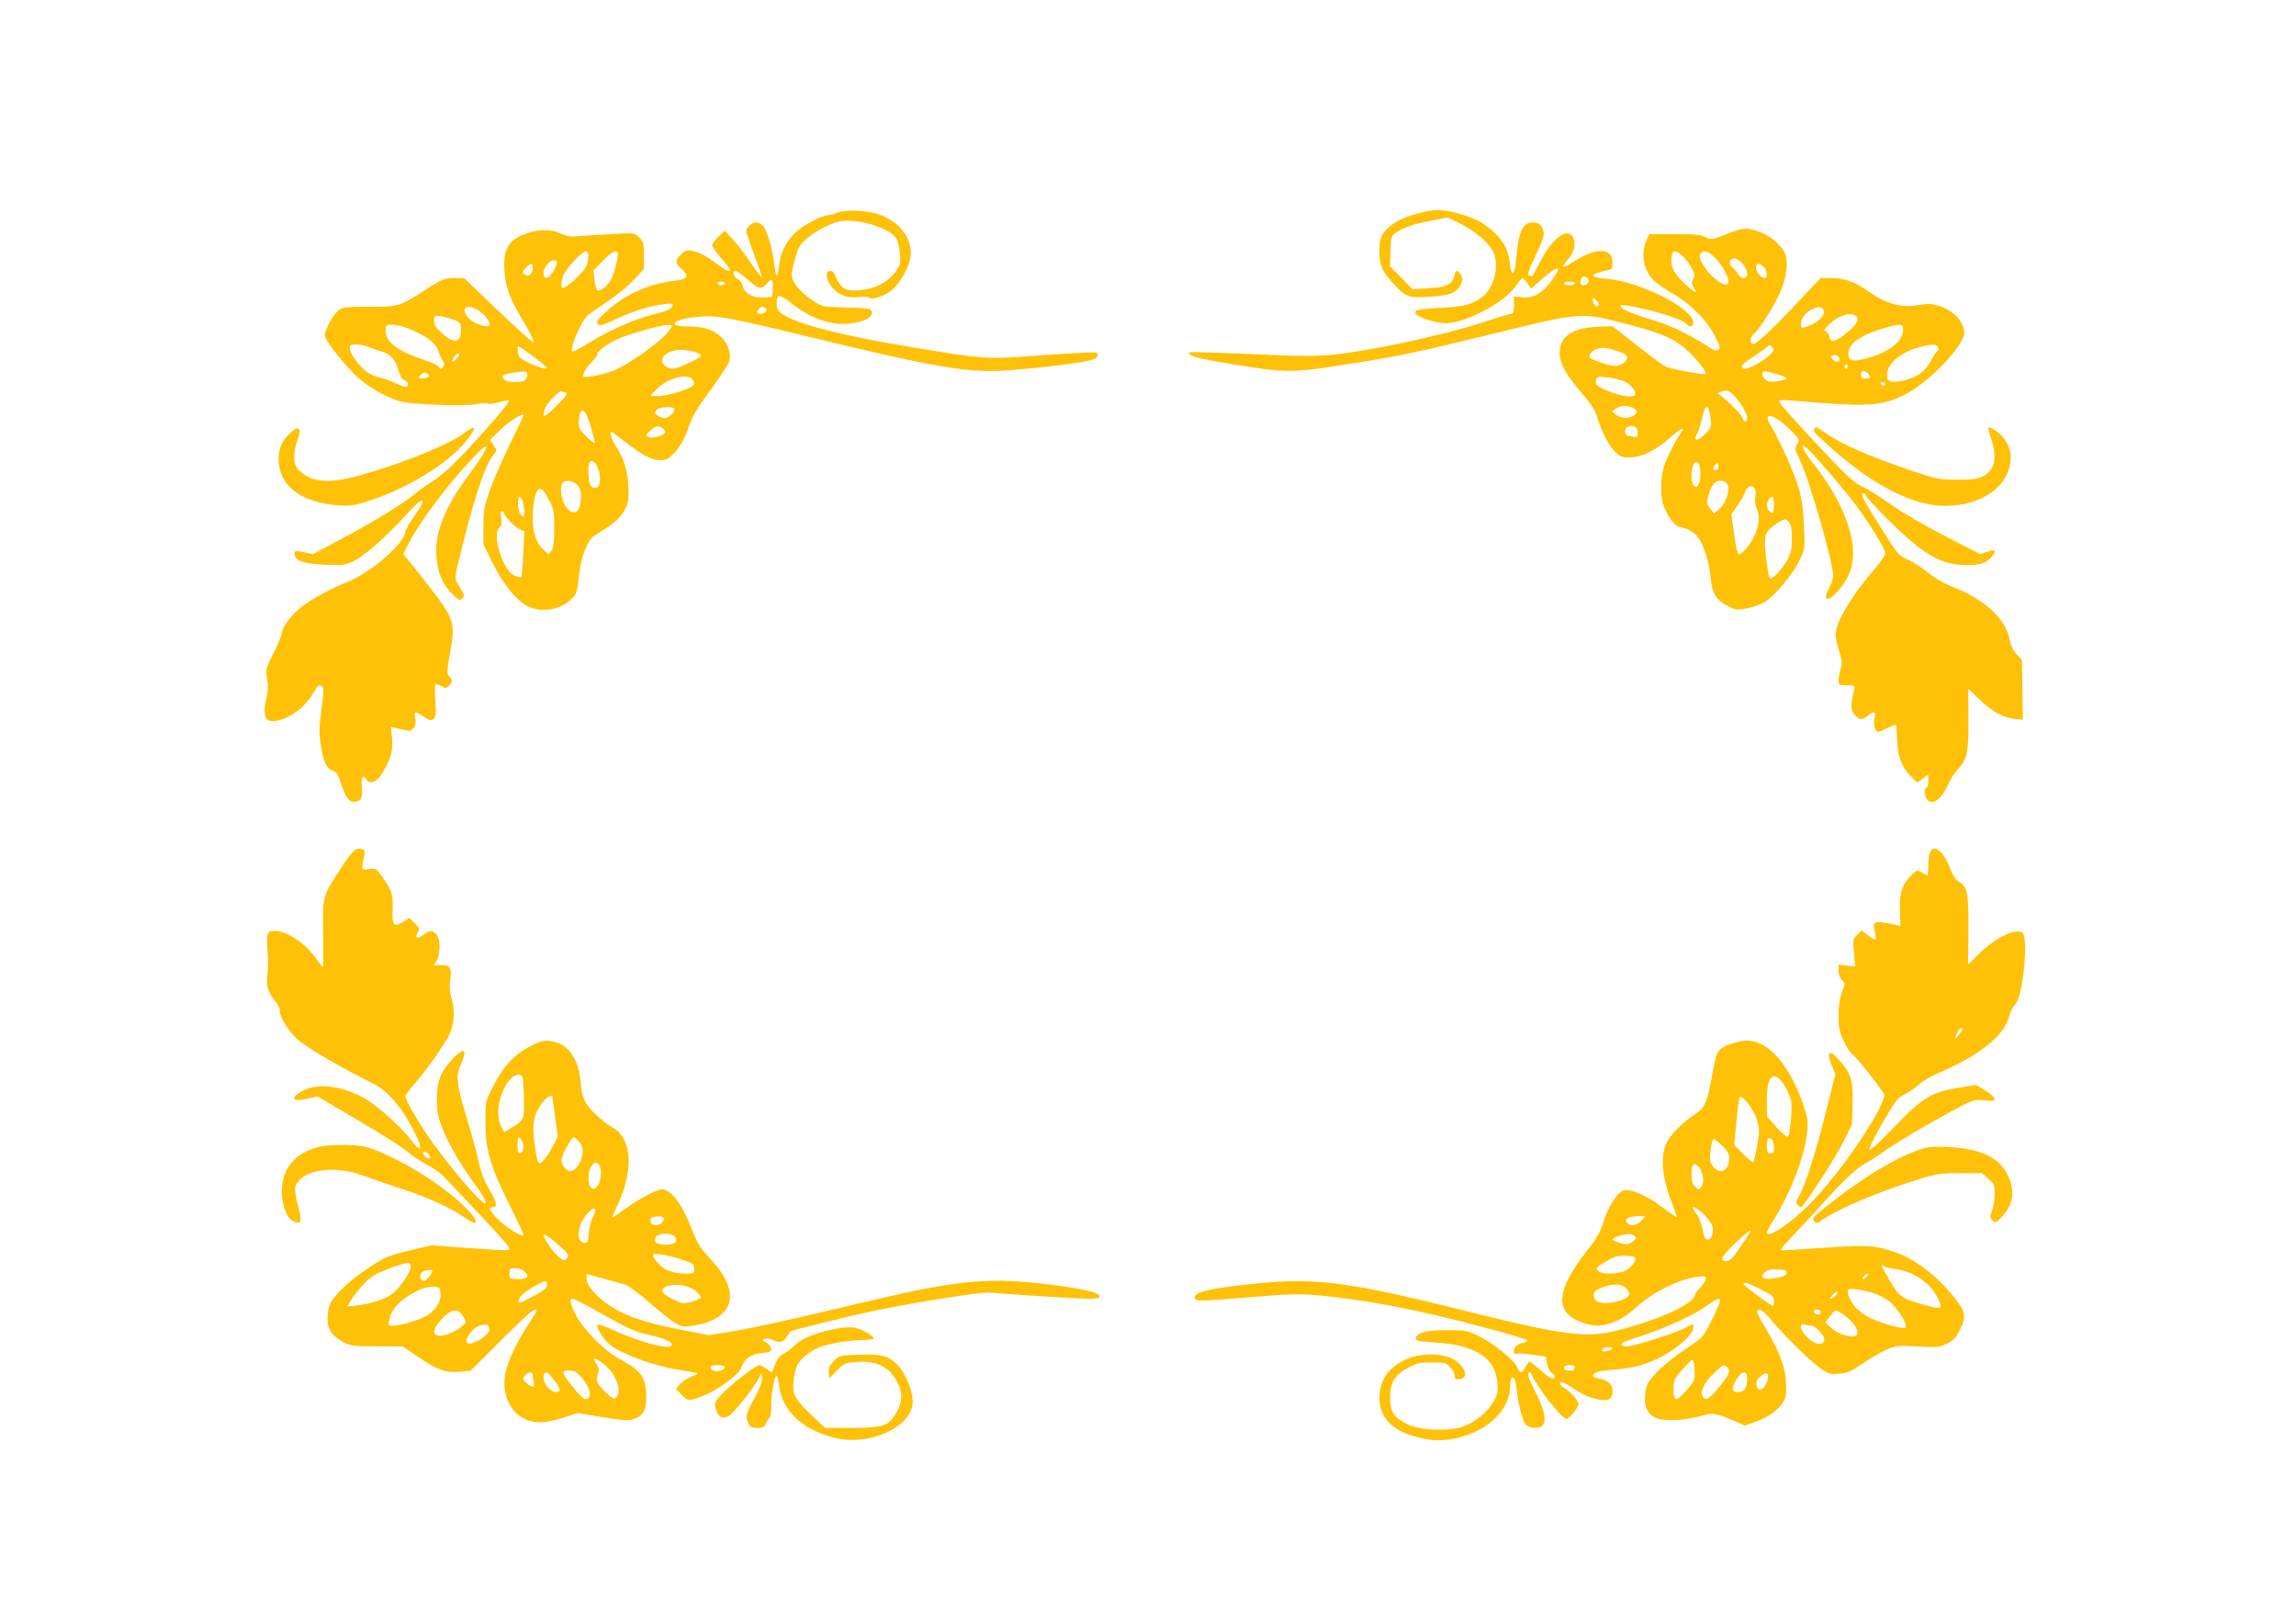
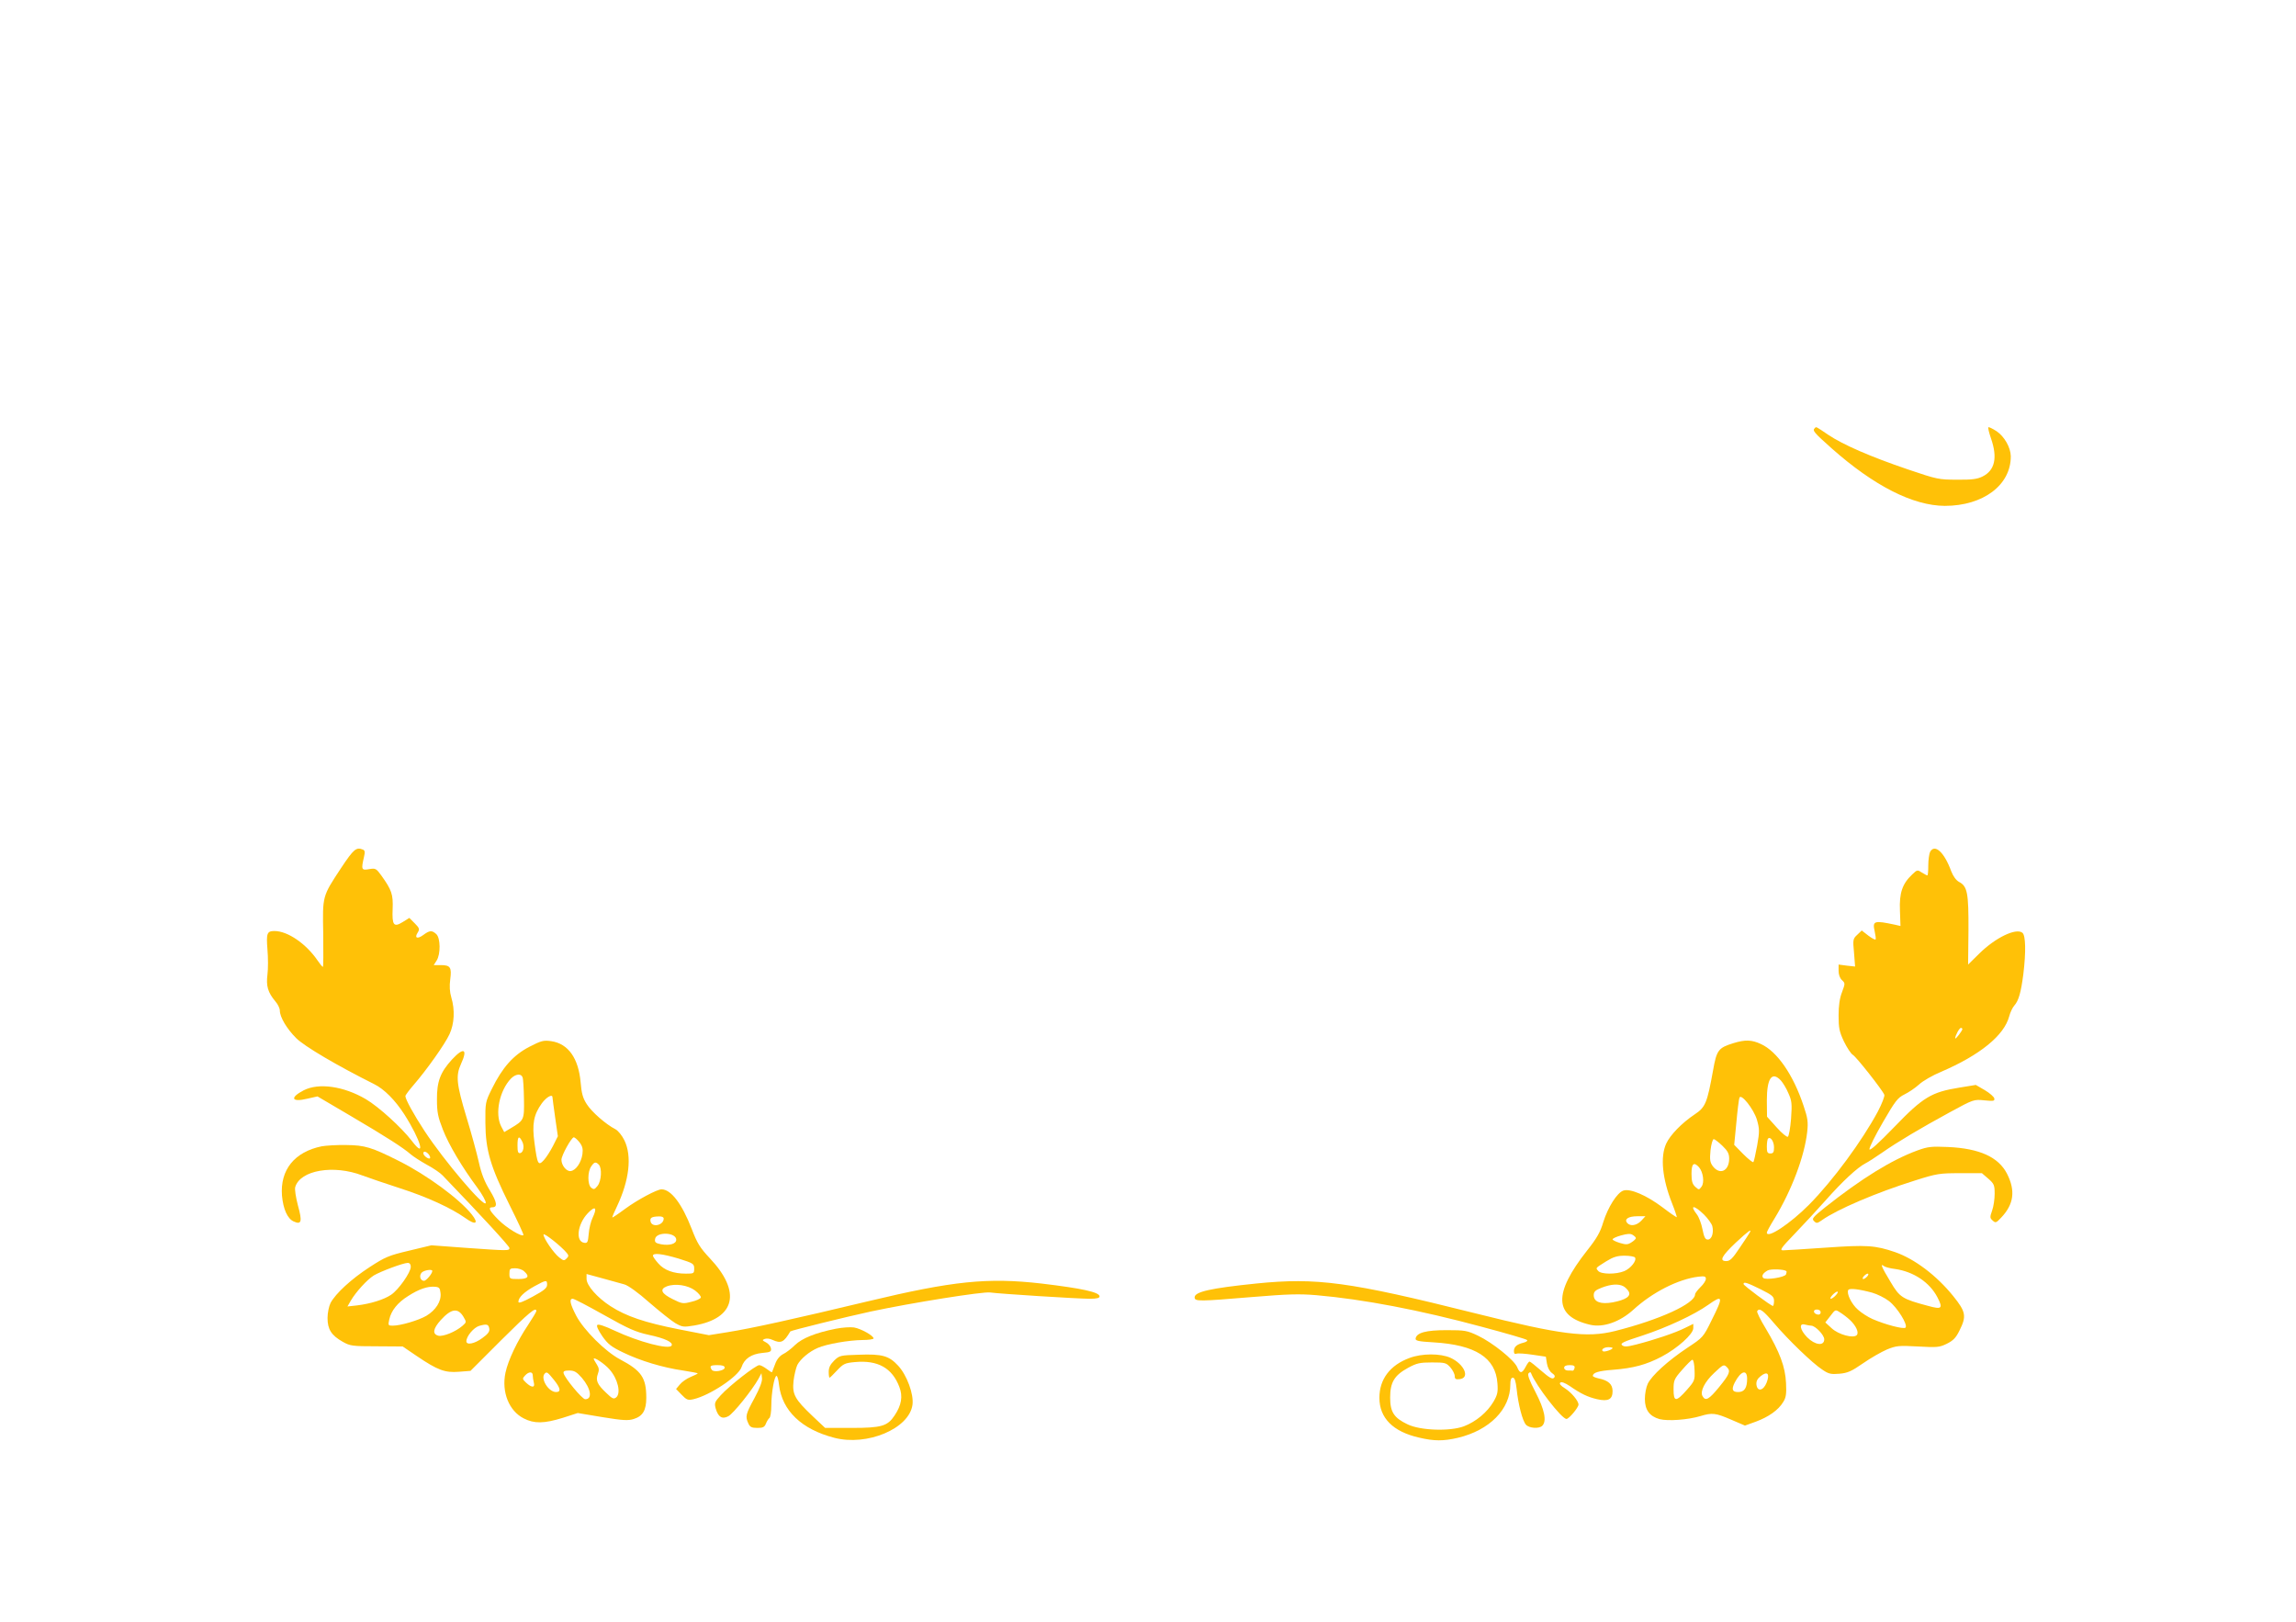
<svg xmlns="http://www.w3.org/2000/svg" version="1.0" width="1280pt" height="904pt" viewBox="0 0 1280 904" preserveAspectRatio="xMidYMid meet">
  <g transform="translate(0,904) scale(0.1,-0.1)" fill="#ffc107" stroke="none">
-     <path d="M4670 7855 c-19 -8 -43 -14 -53 -14 -37 -2 -146 -60 -187 -101 -50 -50 -80 -112 -87 -185 -3 -30 -9 -52 -13 -50 -4 3 -10 31 -14 64 -9 82 -40 188 -61 211 -10 11 -28 20 -40 20 -23 0 -55 -28 -55 -48 0 -6 20 -66 45 -133 25 -67 44 -123 42 -125 -2 -2 -30 35 -63 83 -32 48 -78 108 -102 132 l-42 45 -35 -34 c-19 -19 -35 -40 -35 -48 0 -7 23 -39 50 -71 28 -32 50 -61 50 -64 0 -15 -24 -5 -73 32 -64 47 -91 62 -137 72 -30 7 -39 4 -62 -18 -36 -34 -35 -52 2 -83 45 -37 33 -57 -38 -65 -145 -16 -279 -77 -382 -172 -52 -48 -59 -58 -47 -70 11 -11 28 -7 108 31 94 44 171 68 262 81 26 4 47 3 47 -1 -1 -24 -23 -36 -97 -54 -104 -25 -241 -84 -358 -154 -50 -31 -96 -56 -102 -56 -25 0 44 167 83 201 11 10 60 44 110 78 50 33 117 88 148 121 l56 61 0 75 c0 67 -3 78 -26 100 -25 26 -26 26 -142 20 -64 -3 -147 -9 -183 -12 -55 -5 -76 -2 -118 16 -62 27 -137 22 -219 -15 -72 -33 -96 -84 -90 -194 6 -94 28 -153 112 -293 35 -60 58 -108 51 -108 -6 0 -96 81 -200 180 l-188 180 -56 0 c-50 0 -64 -5 -136 -51 -171 -110 -169 -109 -335 -109 -136 0 -149 -2 -175 -22 -27 -21 -75 -109 -75 -138 0 -27 131 -191 196 -244 66 -55 142 -97 222 -123 58 -18 354 -29 429 -16 28 6 57 7 63 3 7 -4 33 -1 58 7 26 7 53 12 60 11 15 -3 -222 -272 -326 -370 -40 -37 -86 -74 -103 -83 -17 -9 -57 -37 -89 -63 -80 -65 -236 -160 -420 -258 l-155 -83 -48 10 c-54 12 -62 9 -53 -19 10 -32 56 -45 169 -50 100 -4 111 -2 160 21 59 29 167 123 277 242 41 44 80 84 88 88 32 20 22 -8 -26 -77 -29 -41 -52 -80 -52 -88 0 -63 -189 -228 -325 -283 -93 -37 -188 -89 -253 -137 -55 -41 -112 -117 -112 -150 0 -10 -20 -59 -45 -109 -44 -87 -45 -92 -36 -142 7 -39 6 -68 -5 -116 -19 -79 -7 -121 34 -121 77 0 177 68 228 156 27 46 31 49 51 36 9 -6 8 -35 -5 -125 -13 -98 -14 -132 -4 -197 13 -94 33 -137 67 -146 19 -5 28 -19 45 -68 26 -79 45 -106 74 -106 37 0 50 24 43 80 -6 51 8 77 25 46 16 -29 53 -19 81 22 53 81 70 136 63 206 l-7 64 55 -13 c50 -12 56 -11 71 5 12 13 14 28 10 54 -9 43 -2 44 48 10 32 -21 41 -23 54 -12 13 10 15 28 10 99 -3 48 -3 90 0 93 3 3 18 -1 33 -9 25 -13 29 -12 44 4 20 22 20 30 0 52 -14 15 -13 28 6 135 29 161 23 181 -109 354 -36 47 -85 109 -109 138 l-44 53 31 61 c67 128 215 325 360 478 101 108 94 64 -14 -81 -144 -192 -203 -337 -192 -474 7 -88 34 -152 87 -205 37 -37 44 -40 57 -27 13 13 13 18 -1 43 -9 16 -23 38 -30 49 -13 18 -9 42 39 230 73 285 125 434 172 487 14 15 13 20 -5 46 l-21 29 57 56 c47 46 132 100 132 83 0 -2 -35 -76 -78 -163 -42 -87 -93 -203 -112 -258 -31 -88 -35 -112 -35 -200 l0 -100 52 -105 c60 -120 136 -213 198 -241 73 -34 170 -20 230 32 40 36 41 38 55 154 12 103 47 187 88 212 96 58 135 90 160 132 23 40 27 57 26 121 -1 92 -23 169 -66 235 -18 28 -33 60 -33 72 -1 21 0 21 21 5 152 -119 200 -147 258 -147 33 0 44 7 81 47 26 29 51 71 64 110 35 97 44 114 141 246 49 68 93 135 96 148 11 45 -6 97 -45 134 -45 43 -97 60 -184 60 -122 0 -91 38 43 53 110 12 165 2 640 -113 663 -161 854 -195 1050 -187 140 6 431 39 507 58 40 11 55 30 33 44 -5 3 -138 -4 -296 -15 -324 -24 -306 -25 -739 46 -375 62 -625 125 -707 180 -33 21 -38 29 -38 64 0 52 16 52 82 -1 138 -109 285 -142 411 -92 38 15 50 44 25 59 -7 5 -67 9 -134 10 -111 2 -126 4 -167 28 -57 34 -110 86 -126 124 -11 25 -9 42 9 111 20 73 27 86 68 121 58 49 144 92 198 98 100 11 264 -41 299 -95 10 -14 20 -54 22 -87 5 -56 2 -64 -26 -103 -42 -57 -116 -95 -201 -101 -55 -3 -69 -1 -92 17 -15 12 -32 37 -38 56 -8 24 -18 35 -31 35 -31 0 -25 -53 11 -94 39 -43 87 -60 150 -52 27 4 51 2 54 -3 8 -13 68 2 109 28 39 24 77 74 108 145 51 116 -19 241 -161 291 -63 22 -186 28 -230 10z m-1390 -245 c0 -17 -6 -43 -14 -59 -16 -29 -81 -92 -115 -111 -19 -9 -21 -8 -21 14 0 42 18 75 71 132 59 62 79 68 79 24z m164 22 c7 -12 -18 -111 -37 -149 -17 -33 -52 -63 -73 -63 -7 0 -15 24 -19 56 l-7 57 53 53 c51 52 72 63 83 46z m-341 -48 c3 -3 1 -18 -6 -32 -26 -62 -67 -83 -67 -35 0 41 51 88 73 67z m-133 -38 c0 -33 -25 -53 -45 -36 -14 12 -13 16 6 37 28 29 39 29 39 -1z m1201 -67 c61 -53 75 -55 109 -15 22 28 31 17 28 -31 l-3 -48 -42 -3 c-62 -5 -110 19 -121 60 -4 19 -17 37 -30 43 -23 10 -31 45 -11 45 6 0 38 -23 70 -51z m-131 -19 c0 -5 -9 -10 -20 -10 -11 0 -20 5 -20 10 0 6 9 10 20 10 11 0 20 -4 20 -10z m-1369 -153 c35 -23 68 -71 57 -82 -13 -13 -80 9 -108 35 -62 58 -21 95 51 47z m1593 17 c21 -8 2 -34 -25 -34 -22 0 -24 11 -7 28 14 14 12 14 32 6z m-1728 -69 c30 -12 34 -18 34 -52 0 -74 -36 -82 -104 -22 -36 32 -46 47 -46 71 0 30 1 30 41 24 23 -4 56 -13 75 -21z m-265 -44 c93 -36 158 -81 170 -121 6 -19 18 -45 26 -58 11 -19 12 -26 2 -38 -11 -14 -13 -14 -21 0 -4 8 -38 24 -76 37 -154 50 -222 101 -222 165 0 32 2 34 35 34 19 0 58 -9 86 -19z m1469 0 c-30 -57 -218 -195 -322 -238 -60 -24 -168 -43 -168 -29 0 16 30 63 54 83 14 13 26 30 26 38 0 21 72 70 139 96 78 29 220 67 254 68 24 1 26 -1 17 -18z m-1687 -105 c18 -7 51 -19 74 -25 50 -14 80 -48 96 -110 7 -26 19 -46 29 -49 20 -5 31 -29 17 -38 -6 -3 -33 5 -62 19 -29 14 -68 28 -87 31 -19 4 -51 17 -72 31 -42 28 -98 104 -98 134 0 17 6 21 36 21 20 0 50 -6 67 -14z m918 -51 c41 -31 75 -60 77 -65 7 -21 -139 38 -154 62 -9 15 -12 58 -4 58 4 0 40 -25 81 -55z m900 23 c22 -6 39 -15 39 -20 0 -5 -34 -25 -76 -44 -59 -28 -81 -33 -101 -27 -36 12 -51 38 -37 61 26 40 99 53 175 30z m-1311 -16 c0 -5 -9 -17 -20 -27 -23 -21 -26 -14 -8 15 13 20 28 27 28 12z m-173 -124 c-7 -4 -23 -8 -36 -8 -23 0 -23 1 -7 19 15 16 22 18 37 8 13 -8 15 -13 6 -19z m553 14 c0 -10 -5 -23 -12 -30 -18 -18 -103 -15 -118 3 -17 20 -8 27 43 36 74 12 87 10 87 -9z m918 -24 c7 -7 12 -20 12 -29 0 -21 -155 -71 -208 -67 l-37 3 42 41 c54 54 160 83 191 52z m-705 -76 c14 -6 5 -19 -53 -77 -69 -68 -83 -71 -60 -9 11 27 75 95 88 93 4 0 15 -4 25 -7z m607 -94 c0 -20 -32 -48 -55 -48 -11 0 -30 6 -40 14 -16 12 -17 16 -6 30 16 19 101 23 101 4z m-467 -95 c14 -48 24 -89 21 -92 -2 -3 -23 14 -46 37 -37 36 -42 47 -41 82 1 22 5 45 8 50 16 27 34 4 58 -77z m415 -32 c-4 -19 -68 -37 -94 -27 -17 7 -16 10 13 37 29 25 36 27 58 17 15 -7 24 -18 23 -27z m-389 -175 c19 -22 31 -75 24 -107 -4 -22 -11 -29 -28 -29 -25 0 -35 30 -35 100 0 50 16 64 39 36z m-102 -118 c24 -22 28 -59 14 -123 -8 -39 -46 -41 -74 -4 -23 32 -37 97 -26 127 11 29 55 29 86 0z m-153 -92 c23 -43 26 -61 26 -150 0 -77 -4 -107 -16 -125 l-16 -22 -25 23 c-43 39 -63 95 -63 178 0 86 13 149 32 161 17 10 30 -3 62 -65z m-150 2 c16 -76 11 -104 -12 -75 -16 19 -20 97 -5 97 7 0 15 -10 17 -22z m-104 -68 c0 -16 63 -82 88 -91 l25 -10 -6 -125 c-3 -69 -8 -128 -11 -131 -3 -3 -19 0 -36 7 -66 27 -131 232 -85 270 11 9 13 23 9 51 -4 26 -3 39 5 39 6 0 11 -4 11 -10z" />
-     <path d="M7900 7849 c-89 -23 -156 -62 -187 -108 -19 -27 -23 -48 -23 -105 0 -78 16 -112 89 -189 59 -63 77 -69 194 -61 124 8 159 25 178 89 6 19 -15 55 -31 55 -4 0 -10 -13 -13 -30 -10 -45 -45 -62 -145 -67 l-87 -5 -63 64 -63 64 3 84 c3 84 3 84 37 107 39 26 103 47 210 67 l72 14 68 -34 c77 -38 150 -98 180 -148 40 -65 21 -186 -39 -246 -53 -53 -112 -71 -262 -77 -127 -6 -149 -14 -115 -41 22 -18 112 -44 154 -44 113 0 329 114 393 207 17 25 34 45 38 45 4 0 16 -13 27 -29 l21 -30 68 60 c69 60 102 70 70 21 -63 -101 -118 -138 -191 -129 l-43 5 0 -49 c0 -39 -3 -49 -17 -49 -9 0 -77 -20 -150 -45 -138 -47 -441 -119 -649 -154 -235 -40 -277 -42 -642 -25 -189 8 -347 13 -350 10 -17 -17 36 -33 215 -62 327 -55 349 -55 698 1 246 38 380 67 744 156 537 132 517 130 778 63 202 -52 273 -84 350 -157 49 -46 100 -114 92 -121 -10 -8 -198 27 -226 42 -17 9 -91 64 -163 121 l-131 103 -87 -4 c-141 -7 -207 -54 -207 -148 0 -56 38 -123 131 -231 46 -53 68 -89 80 -129 22 -75 60 -149 97 -187 27 -29 37 -33 82 -33 67 0 149 41 233 116 62 55 80 57 42 4 -11 -16 -37 -63 -57 -106 -29 -62 -37 -91 -41 -154 -3 -47 1 -93 8 -116 20 -63 62 -124 90 -130 53 -12 82 -28 107 -60 32 -43 61 -137 70 -226 7 -85 31 -123 95 -156 45 -23 51 -24 110 -13 35 7 80 24 102 39 59 40 155 157 189 230 29 63 30 65 24 190 -4 97 -11 148 -31 217 -25 84 -105 262 -157 347 -45 75 19 61 105 -22 61 -59 61 -59 45 -86 -15 -25 -14 -29 17 -92 49 -100 184 -569 184 -641 0 -15 -11 -49 -25 -74 -46 -87 18 -66 82 27 39 57 53 103 53 176 0 138 -81 319 -221 496 -65 81 -82 129 -28 78 47 -44 200 -222 262 -306 80 -106 167 -248 167 -272 0 -12 -30 -55 -66 -96 -93 -107 -181 -242 -200 -307 -16 -53 -15 -58 6 -131 19 -63 21 -81 11 -112 -6 -21 -11 -49 -11 -64 0 -24 3 -26 46 -26 45 0 46 -1 40 -27 -20 -85 -19 -113 4 -138 28 -30 40 -31 73 -5 36 29 46 25 37 -13 -8 -36 3 -77 20 -77 6 0 28 9 50 20 22 11 43 20 47 20 5 0 8 -35 9 -77 0 -92 26 -162 79 -213 l33 -32 31 21 31 22 0 -35 c0 -20 -4 -36 -10 -36 -13 0 -13 -36 0 -61 26 -48 86 -6 124 85 9 21 31 55 50 76 54 60 61 94 60 283 l-1 168 61 -59 c72 -69 129 -101 195 -109 l48 -5 -2 167 -3 167 -30 31 c-18 19 -32 48 -36 72 -22 127 -142 237 -341 312 -27 11 -83 44 -122 75 -40 31 -92 64 -116 73 -39 15 -50 28 -145 179 -99 158 -113 186 -92 186 6 0 10 -5 10 -11 0 -6 62 -73 138 -148 187 -184 284 -240 424 -241 76 0 107 9 137 41 35 38 28 50 -19 34 l-40 -14 -203 104 c-111 58 -242 134 -292 170 -49 36 -119 80 -155 98 -58 28 -90 58 -265 245 -110 117 -202 220 -204 229 -3 14 6 15 70 10 432 -37 494 -33 632 35 130 66 327 271 327 342 0 63 -59 126 -142 151 -42 12 -63 13 -115 4 -91 -16 -175 6 -270 72 -88 61 -138 79 -214 79 l-59 0 -73 -77 c-173 -186 -286 -295 -304 -291 -22 5 -19 37 6 58 29 25 101 137 139 217 37 78 52 163 38 218 -10 40 -71 100 -124 123 -85 36 -108 36 -204 -2 -86 -34 -88 -34 -120 -18 -26 14 -62 17 -173 17 l-140 0 -14 -29 c-37 -78 -19 -176 42 -232 17 -17 66 -50 107 -74 96 -55 186 -146 230 -233 30 -57 33 -69 20 -77 -10 -6 -22 -5 -35 4 -119 77 -226 130 -312 156 -113 33 -188 63 -197 79 -11 17 24 13 137 -13 120 -29 210 -61 227 -81 18 -22 40 -18 40 6 0 79 -293 228 -484 245 -99 9 -97 25 7 48 23 5 27 11 27 40 0 88 -90 89 -223 4 -26 -17 -50 -28 -53 -25 -3 2 9 20 25 38 37 40 49 91 31 125 -32 60 -113 0 -184 -136 -47 -90 -42 -84 -60 -77 -12 5 -6 26 35 113 38 80 49 113 44 133 -10 39 -24 51 -61 51 -55 0 -79 -54 -91 -197 -7 -98 -27 -114 -36 -29 -7 69 -34 122 -90 173 -56 52 -104 77 -198 103 -90 25 -132 25 -229 -1z m1474 -230 c14 -11 38 -41 52 -65 23 -40 25 -48 14 -69 -11 -20 -10 -28 4 -50 24 -37 7 -30 -45 18 -60 56 -81 89 -81 131 0 60 14 68 56 35z m184 -13 c45 -41 91 -131 75 -147 -35 -35 -185 128 -152 167 18 22 36 17 77 -20z m155 -34 c33 -34 37 -82 7 -82 -10 0 -25 10 -31 22 -7 12 -21 29 -31 38 -12 10 -17 21 -13 33 10 25 38 21 68 -11z m119 -19 c20 -18 25 -63 6 -63 -20 0 -48 32 -48 57 0 27 16 30 42 6z m-984 -61 c18 -12 4 -42 -19 -42 -20 0 -23 8 -13 34 7 18 13 19 32 8z m-68 -32 c0 -5 -13 -10 -30 -10 -16 0 -30 5 -30 10 0 6 14 10 30 10 17 0 30 -4 30 -10z m130 -124 c-12 -12 -30 8 -30 33 0 11 5 10 20 -4 15 -13 17 -22 10 -29z m1258 -29 c6 -31 -41 -72 -105 -91 -19 -6 -23 -4 -23 14 0 32 18 59 53 81 38 23 70 21 75 -4z m182 -32 c17 -20 -7 -55 -69 -102 -49 -38 -81 -43 -81 -13 0 10 -8 23 -17 29 -16 9 -16 12 7 36 52 56 134 81 160 50z m260 -71 c0 -62 -67 -120 -179 -154 -84 -26 -117 -26 -124 1 -17 63 48 115 198 160 87 26 105 25 105 -7z m-744 -143 c-33 -34 -131 -86 -145 -76 -21 12 -10 26 58 69 38 25 72 50 76 56 5 9 12 8 23 -4 15 -14 14 -18 -12 -45z m939 42 c3 -10 1 -19 -5 -21 -6 -2 -22 -26 -35 -53 -30 -59 -81 -95 -157 -111 -68 -14 -88 -7 -88 29 0 66 71 128 180 157 73 20 97 19 105 -1z m-1735 -58 c0 -22 -35 -45 -68 -45 -31 0 -136 37 -140 49 -6 18 17 40 52 49 22 6 49 3 94 -12 50 -16 62 -24 62 -41z m1183 0 c4 -8 2 -17 -4 -21 -11 -6 -39 13 -39 27 0 15 37 10 43 -6z m47 -51 c0 -8 -5 -12 -10 -9 -6 4 -8 11 -5 16 9 14 15 11 15 -7z m-394 -40 c30 -8 54 -19 54 -24 0 -4 -23 -11 -51 -15 -44 -6 -54 -4 -71 13 -20 19 -18 42 4 42 5 0 34 -7 64 -16z m514 -4 c10 -18 8 -20 -19 -20 -27 0 -31 7 -22 38 4 10 32 -2 41 -18z m-1360 -38 c34 -17 64 -58 54 -74 -9 -14 -62 -9 -121 12 -80 28 -102 45 -96 71 6 20 10 21 67 15 34 -4 77 -15 96 -24z m1450 -12 c0 -5 -4 -10 -9 -10 -6 0 -13 5 -16 10 -3 6 1 10 9 10 9 0 16 -4 16 -10z m-807 -110 c20 -29 37 -64 37 -77 0 -28 -16 -31 -25 -4 -6 19 -63 78 -115 120 l-25 20 25 9 c33 13 55 -1 103 -68z m-587 -31 c13 -10 12 -14 -2 -30 -22 -24 -75 -24 -104 -1 l-23 19 24 17 c26 19 80 16 105 -5z m420 -45 c6 -53 5 -57 -27 -90 -18 -19 -39 -34 -46 -34 -16 0 -16 5 1 38 7 15 19 53 26 85 15 76 36 76 46 1z m-406 -86 c0 -23 -4 -29 -16 -24 -9 3 -24 6 -35 6 -25 0 -27 47 -1 52 35 8 52 -3 52 -34z m350 -225 c0 -57 -16 -89 -36 -72 -17 14 -19 91 -3 120 17 32 39 5 39 -48z m100 37 c0 -11 -7 -20 -15 -20 -18 0 -19 12 -3 28 16 16 18 15 18 -8z m52 -105 c14 -32 -13 -106 -50 -136 l-27 -21 -21 27 c-19 24 -20 33 -12 64 19 68 36 91 68 91 23 0 33 -6 42 -25z m153 -25 c4 -11 4 -34 0 -49 -4 -19 0 -41 10 -61 26 -51 0 -147 -61 -219 -14 -17 -31 -31 -38 -31 -9 0 -18 37 -28 110 l-16 111 35 52 c20 29 40 64 45 80 12 32 44 36 53 7z m105 -85 c0 -46 -7 -54 -28 -33 -22 22 -8 78 20 78 4 0 8 -20 8 -45z m100 -186 c0 -54 -5 -80 -24 -117 -27 -52 -90 -119 -99 -105 -10 17 -27 136 -27 194 0 47 4 59 28 81 15 15 41 34 57 42 28 15 31 15 48 -5 12 -16 17 -39 17 -90z" />
-     <path d="M1611 6619 c-48 -48 -65 -101 -56 -168 18 -134 138 -215 335 -228 65 -4 88 -1 170 26 217 71 436 206 538 331 63 79 58 97 -13 44 -80 -60 -312 -156 -544 -224 -196 -59 -299 -54 -373 17 -34 33 -37 90 -9 171 14 40 15 54 6 62 -9 7 -24 -1 -54 -31z" />
    <path d="M10117 6653 c-14 -13 -5 -24 95 -113 236 -209 453 -319 630 -320 214 0 369 116 368 277 -1 49 -36 110 -79 139 -23 15 -44 25 -46 22 -3 -3 4 -31 15 -63 37 -107 21 -177 -47 -211 -30 -15 -60 -19 -143 -18 -101 0 -111 2 -273 57 -209 71 -363 138 -446 194 -71 48 -65 45 -74 36z" />
    <path d="M1902 4202 c-106 -161 -104 -154 -100 -369 1 -101 1 -183 -2 -183 -3 0 -16 16 -29 35 -64 94 -167 165 -241 165 -42 0 -46 -13 -39 -103 4 -46 4 -109 0 -140 -8 -63 2 -99 44 -149 14 -16 25 -39 25 -51 0 -37 39 -102 91 -154 46 -46 228 -153 434 -256 57 -28 118 -90 169 -169 92 -144 123 -255 42 -148 -57 74 -184 190 -257 233 -123 72 -262 92 -346 49 -79 -41 -68 -68 19 -47 l58 13 187 -110 c199 -117 292 -177 333 -213 14 -12 54 -38 90 -58 36 -19 75 -46 87 -59 213 -221 373 -395 373 -405 0 -16 -6 -16 -245 1 l-190 14 -125 -30 c-114 -27 -132 -35 -220 -92 -103 -67 -189 -147 -217 -199 -9 -18 -17 -55 -17 -84 0 -63 21 -97 85 -133 41 -23 53 -25 189 -25 l145 -1 78 -53 c118 -80 158 -94 235 -88 l65 5 171 171 c155 154 196 189 196 162 0 -4 -21 -39 -46 -77 -61 -91 -111 -196 -126 -266 -23 -108 20 -214 102 -255 58 -30 113 -29 217 3 l84 27 138 -23 c116 -19 144 -20 175 -10 50 16 69 49 69 118 0 112 -27 151 -146 214 -82 43 -203 164 -245 244 -34 66 -40 94 -19 94 8 0 86 -41 175 -91 135 -76 175 -94 248 -110 90 -19 139 -42 128 -60 -14 -24 -182 20 -317 83 -55 26 -91 38 -97 32 -6 -6 5 -29 28 -63 31 -44 50 -59 117 -91 95 -46 221 -84 333 -100 45 -7 82 -14 82 -16 0 -2 -18 -11 -40 -20 -22 -9 -49 -28 -60 -42 l-21 -25 31 -32 c28 -29 35 -32 66 -25 91 21 251 127 268 179 15 46 54 73 116 79 45 4 51 7 48 26 -2 11 -14 26 -28 33 -21 11 -22 13 -7 19 10 4 29 2 43 -5 48 -22 64 -14 100 47 3 5 314 82 449 111 230 49 627 112 665 106 47 -7 487 -35 555 -35 39 0 55 4 55 13 0 24 -99 45 -325 72 -299 34 -490 15 -970 -100 -405 -97 -645 -150 -777 -171 l-106 -17 -169 33 c-187 37 -292 72 -380 129 -74 48 -133 115 -133 152 l0 27 88 -24 c48 -13 103 -29 123 -34 21 -6 76 -45 139 -101 58 -50 123 -102 145 -115 39 -22 45 -23 106 -13 229 40 263 188 86 375 -55 59 -70 83 -101 164 -54 139 -115 220 -168 220 -25 0 -134 -58 -202 -108 -39 -29 -71 -50 -72 -49 -2 2 10 30 26 63 68 144 84 279 41 367 -13 27 -35 54 -50 62 -53 27 -133 97 -160 140 -22 34 -29 61 -34 121 -12 135 -69 216 -164 230 -43 6 -55 3 -123 -32 -88 -46 -149 -114 -208 -234 -36 -73 -37 -76 -36 -190 1 -152 28 -243 135 -458 45 -90 80 -165 77 -167 -10 -11 -94 40 -138 84 -52 52 -61 71 -35 71 30 0 26 28 -14 94 -29 47 -47 92 -61 155 -11 49 -42 164 -70 255 -55 183 -60 229 -30 295 39 84 16 96 -50 25 -65 -71 -85 -123 -84 -224 0 -71 6 -98 33 -167 33 -85 108 -211 193 -325 27 -37 48 -75 46 -84 -6 -31 -232 235 -341 401 -61 93 -107 177 -107 195 0 5 21 33 46 62 72 83 175 228 200 283 27 58 31 135 10 205 -9 30 -11 63 -6 100 9 67 1 80 -52 80 l-40 0 16 25 c23 35 22 127 -2 148 -24 22 -37 21 -72 -5 -34 -25 -51 -17 -31 14 11 18 10 24 -17 51 l-30 30 -37 -23 c-50 -31 -60 -18 -56 74 3 80 -5 104 -62 184 -30 41 -33 43 -69 37 -43 -8 -45 -2 -29 67 7 29 5 38 -6 42 -37 15 -51 3 -121 -102z m1011 -1167 c4 -8 7 -62 8 -121 2 -117 1 -119 -73 -163 l-37 -22 -17 32 c-36 71 -10 199 55 267 25 25 56 29 64 7z m167 -112 c0 -5 7 -55 15 -113 l15 -104 -27 -54 c-15 -29 -38 -65 -51 -79 -31 -34 -36 -25 -52 94 -15 108 -5 159 41 223 26 35 59 53 59 33z m-170 -244 c15 -26 9 -63 -10 -67 -12 -2 -15 8 -15 43 0 49 8 57 25 24z m320 -6 c17 -22 21 -37 17 -67 -7 -47 -36 -90 -65 -94 -23 -4 -52 31 -52 63 0 24 56 125 69 125 5 0 19 -12 31 -27z m-840 -68 c7 -9 10 -18 7 -22 -8 -7 -37 15 -37 28 0 14 16 11 30 -6z m948 -57 c19 -19 15 -92 -7 -119 -16 -20 -21 -21 -35 -10 -21 17 -21 89 0 119 17 25 25 27 42 10z m-34 -296 c-10 -20 -20 -61 -22 -90 -4 -47 -7 -53 -25 -50 -50 7 -38 104 20 165 42 44 54 32 27 -25z m396 -5 c0 -37 -64 -52 -73 -17 -5 21 5 28 46 29 16 1 27 -4 27 -12z m-540 -192 c11 -13 11 -19 -2 -31 -13 -13 -17 -12 -40 6 -31 24 -88 107 -88 128 0 13 99 -65 130 -103z m610 74 c0 -23 -37 -34 -86 -25 -29 6 -35 11 -32 29 6 42 118 38 118 -4z m13 -105 c83 -26 87 -29 87 -56 0 -27 -2 -28 -46 -28 -69 0 -121 19 -154 57 -17 19 -30 38 -30 43 0 17 52 11 143 -16z m-1493 -46 c0 -31 -68 -128 -110 -156 -40 -27 -115 -50 -189 -59 l-54 -6 19 33 c29 49 90 116 128 140 39 23 162 69 189 70 11 0 17 -8 17 -22z m632 -25 c33 -29 22 -43 -32 -43 -49 0 -50 1 -50 30 0 27 3 30 32 30 17 0 40 -7 50 -17z m-512 2 c0 -15 -34 -55 -46 -55 -20 0 -29 27 -14 45 12 14 60 22 60 10z m640 -77 c0 -18 -17 -32 -80 -66 -57 -31 -80 -39 -80 -29 0 24 32 55 90 87 66 36 70 36 70 8z m825 -32 c20 -15 34 -33 32 -39 -2 -7 -26 -18 -53 -24 -46 -12 -52 -11 -104 15 -63 31 -74 55 -33 71 47 18 118 7 158 -23z m-1419 -15 c5 -45 -26 -94 -79 -126 -45 -26 -144 -55 -188 -55 -25 0 -26 2 -19 34 11 50 46 94 105 131 59 38 107 55 149 52 25 -2 29 -7 32 -36z m128 -132 c17 -29 17 -30 -6 -50 -38 -33 -107 -61 -134 -55 -35 9 -30 39 13 87 59 65 96 70 127 18z m144 -67 c2 -15 -8 -29 -39 -51 -43 -32 -89 -41 -89 -18 0 28 41 77 72 86 43 12 52 9 56 -17z m670 -226 c47 -53 65 -133 37 -156 -14 -11 -22 -7 -56 26 -50 47 -59 69 -46 105 8 21 7 33 -6 53 -9 14 -17 28 -17 31 0 13 60 -27 88 -59z m642 10 c0 -17 -62 -28 -72 -12 -14 21 -8 26 32 26 27 0 40 -4 40 -14z m-796 -57 c51 -60 60 -120 18 -119 -17 1 -114 118 -120 145 -3 11 6 15 31 15 29 0 42 -8 71 -41z m-274 14 c0 -10 3 -28 6 -40 8 -30 -12 -30 -43 -1 -21 20 -22 23 -6 40 21 23 43 23 43 1z m118 -25 c37 -46 41 -68 12 -68 -43 0 -89 77 -63 103 11 12 17 7 51 -35z" />
    <path d="M10760 4291 c-5 -11 -10 -45 -10 -75 0 -31 -2 -56 -5 -56 -3 0 -17 7 -31 16 -24 16 -26 16 -54 -11 -55 -52 -72 -103 -68 -200 l3 -87 -30 7 c-117 25 -127 22 -114 -36 5 -23 8 -44 5 -46 -3 -3 -21 7 -41 22 l-36 28 -25 -24 c-24 -22 -25 -27 -18 -100 l6 -77 -46 5 -46 6 0 -35 c0 -21 7 -41 19 -52 18 -17 18 -18 0 -67 -13 -33 -19 -75 -19 -130 0 -70 4 -90 30 -145 17 -35 39 -68 49 -74 18 -9 166 -197 176 -223 3 -7 -13 -49 -36 -93 -90 -167 -250 -384 -383 -519 -105 -106 -236 -193 -236 -156 0 5 19 40 42 77 97 159 168 349 183 484 6 56 3 77 -20 145 -58 175 -148 304 -238 345 -51 24 -88 25 -153 5 -84 -26 -94 -38 -114 -153 -33 -181 -42 -204 -102 -244 -72 -48 -137 -115 -159 -163 -34 -74 -22 -196 33 -334 16 -40 27 -75 26 -76 -2 -2 -38 23 -80 55 -89 67 -180 106 -218 93 -35 -12 -86 -93 -112 -176 -16 -55 -36 -90 -90 -158 -190 -241 -185 -367 17 -414 73 -17 166 16 241 84 106 97 249 170 362 184 35 4 42 2 42 -12 0 -10 -13 -30 -30 -46 -16 -16 -30 -34 -30 -40 0 -52 -197 -142 -447 -205 -157 -39 -299 -21 -783 100 -699 175 -880 199 -1216 165 -254 -26 -344 -46 -344 -77 0 -24 23 -23 325 2 195 16 257 18 353 10 264 -23 577 -83 922 -176 135 -36 249 -69 253 -74 5 -4 -4 -11 -20 -15 -37 -9 -53 -23 -53 -47 0 -14 5 -18 15 -14 9 3 49 0 89 -6 l74 -11 6 -38 c4 -23 15 -44 28 -53 17 -12 19 -19 11 -27 -9 -9 -26 1 -71 40 -32 28 -61 51 -65 51 -4 0 -13 -13 -22 -30 -20 -38 -32 -38 -47 -1 -17 40 -138 137 -218 175 -61 29 -73 31 -175 31 -115 0 -167 -14 -173 -46 -2 -13 13 -17 100 -22 234 -14 346 -86 356 -228 4 -49 0 -65 -22 -103 -35 -59 -97 -111 -165 -137 -77 -29 -242 -24 -314 11 -76 36 -97 69 -97 149 0 85 23 124 100 166 48 26 65 30 133 30 74 0 80 -2 103 -28 13 -15 24 -37 24 -48 0 -16 6 -20 28 -17 59 7 25 84 -52 119 -56 25 -159 25 -228 -1 -109 -40 -168 -119 -168 -222 0 -113 76 -189 221 -222 85 -20 136 -20 217 -1 176 42 292 159 292 297 0 26 4 38 14 38 10 0 16 -19 21 -62 9 -88 33 -179 52 -200 18 -20 73 -24 91 -6 26 26 13 90 -38 188 -35 67 -46 98 -38 105 7 7 12 7 14 -1 26 -67 170 -254 197 -254 14 0 67 64 67 80 0 21 -40 68 -76 91 -23 14 -32 25 -26 31 7 7 25 0 54 -19 62 -43 100 -61 152 -73 62 -14 86 -1 86 45 0 39 -24 60 -78 71 -18 4 -32 10 -32 14 0 18 31 28 112 34 114 9 185 28 271 73 89 47 177 126 177 159 l0 24 -47 -23 c-53 -27 -173 -67 -271 -92 -51 -13 -67 -14 -79 -4 -12 11 8 20 114 54 136 45 287 115 366 171 83 59 86 47 19 -86 -46 -94 -48 -96 -136 -154 -108 -72 -198 -154 -220 -200 -9 -19 -16 -56 -16 -84 0 -62 26 -97 82 -113 47 -12 158 -4 228 17 65 20 86 17 171 -20 l77 -33 61 22 c70 26 125 64 152 109 16 25 19 45 16 106 -4 90 -35 173 -113 304 -30 49 -51 92 -48 97 12 20 33 5 94 -67 80 -94 214 -223 269 -259 35 -24 48 -27 95 -23 46 4 67 13 132 58 43 30 103 64 133 77 52 21 65 23 173 17 107 -6 120 -5 161 15 36 18 51 33 71 74 40 80 36 104 -35 192 -93 115 -215 207 -324 245 -111 38 -158 41 -386 25 -118 -8 -225 -15 -238 -15 -21 0 -13 12 65 93 49 51 127 135 173 187 92 104 176 182 221 205 16 8 57 35 92 59 87 61 219 139 377 225 134 73 135 73 194 67 51 -5 58 -4 55 11 -2 9 -26 30 -53 46 l-50 29 -92 -15 c-155 -25 -202 -53 -361 -218 -90 -93 -138 -136 -140 -126 -2 9 32 77 75 151 69 119 82 136 120 155 23 11 60 36 81 55 21 20 77 52 123 71 217 93 352 203 380 309 6 23 19 50 29 61 24 27 37 74 50 175 15 124 13 215 -5 230 -35 29 -151 -27 -241 -116 l-62 -61 2 191 c1 209 -6 246 -53 270 -16 9 -32 31 -43 59 -39 107 -92 155 -118 108z m180 -988 c-1 -10 -39 -60 -40 -51 0 14 23 58 32 58 4 0 8 -3 8 -7z m-1012 -286 c11 -12 31 -44 42 -71 19 -42 21 -58 15 -142 -4 -52 -12 -97 -18 -101 -5 -3 -34 20 -63 53 l-53 59 -1 90 c0 124 28 165 78 112z m-133 -220 c14 -50 15 -64 1 -143 -9 -48 -18 -89 -21 -92 -3 -4 -29 17 -57 45 l-50 51 12 123 c6 68 14 131 17 139 8 28 80 -62 98 -123z m95 -153 c0 -27 -4 -34 -20 -34 -17 0 -20 7 -20 38 0 21 3 42 7 45 13 13 33 -16 33 -49z m-288 9 c30 -29 38 -44 38 -73 -1 -69 -53 -92 -92 -40 -15 21 -17 36 -12 88 4 34 12 62 18 62 5 0 27 -17 48 -37z m-130 -120 c23 -27 31 -85 14 -108 -14 -19 -15 -19 -35 -1 -16 15 -21 31 -21 73 0 57 13 68 42 36z m27 -263 c22 -22 43 -51 47 -65 9 -37 -3 -75 -25 -75 -14 0 -21 12 -30 58 -6 31 -20 68 -31 82 -42 54 -17 54 39 0z m-349 -35 c-26 -27 -61 -33 -79 -12 -17 21 7 37 58 37 l44 0 -23 -25z m604 -67 c-4 -7 -29 -46 -56 -85 -39 -59 -54 -73 -74 -73 -41 0 -26 28 53 103 70 65 92 81 77 55z m-634 -30 c0 -4 -11 -15 -24 -23 -21 -14 -31 -14 -65 -4 -23 7 -41 16 -41 20 0 5 21 15 47 22 36 10 53 11 65 3 10 -6 18 -14 18 -18z m-5 -108 c11 -17 -24 -61 -60 -76 -46 -19 -129 -18 -145 1 -15 18 -18 14 45 54 39 24 61 31 102 31 28 0 55 -5 58 -10z m1450 -64 c104 -15 193 -75 236 -158 32 -62 25 -69 -51 -48 -146 39 -159 47 -211 135 -49 81 -59 105 -36 87 6 -5 35 -13 62 -16z m-606 -12 c2 -2 1 -10 -2 -18 -7 -17 -114 -33 -127 -20 -11 11 -2 27 25 42 17 9 91 7 104 -4z m451 -29 c-7 -8 -17 -15 -22 -15 -6 0 -5 7 2 15 7 8 17 15 22 15 6 0 5 -7 -2 -15z m-595 -72 c66 -33 75 -41 75 -65 0 -15 -3 -28 -6 -28 -11 0 -164 114 -164 122 0 14 18 9 95 -29z m-765 17 c11 -6 24 -19 30 -30 14 -26 -17 -46 -89 -60 -67 -12 -106 2 -106 40 0 20 9 28 45 42 52 20 93 22 120 8z m1387 -36 c28 -8 71 -29 94 -47 46 -35 107 -133 92 -148 -10 -10 -113 17 -184 48 -25 11 -61 34 -81 52 -36 31 -65 91 -54 110 7 11 59 5 133 -15z m-202 -14 c-10 -11 -23 -20 -28 -20 -6 0 -2 9 8 20 10 11 23 20 28 20 6 0 2 -9 -8 -20z m-85 -96 c0 -9 -7 -14 -17 -12 -25 5 -28 28 -4 28 12 0 21 -6 21 -16z m164 -43 c33 -31 51 -70 37 -84 -19 -19 -101 3 -139 38 l-36 33 28 36 c28 37 28 37 54 20 15 -9 40 -28 56 -43z m-217 -31 c23 0 73 -52 73 -76 0 -39 -51 -33 -95 11 -41 42 -48 81 -12 71 12 -3 27 -6 34 -6z m-1107 -125 c0 -8 -44 -23 -53 -18 -14 8 4 23 29 23 13 0 24 -2 24 -5z m457 -123 c2 -56 1 -60 -43 -110 -60 -68 -74 -68 -74 2 0 51 3 59 48 110 26 30 52 56 57 56 6 0 11 -26 12 -58z m-669 12 c-2 -8 -6 -15 -10 -15 -5 1 -17 1 -28 1 -11 0 -20 7 -20 15 0 10 10 15 31 15 22 0 30 -4 27 -16z m850 4 c21 -21 14 -39 -43 -109 -58 -71 -77 -82 -94 -51 -14 26 13 80 66 129 50 47 53 49 71 31z m112 -64 c0 -51 -15 -74 -50 -74 -33 0 -38 15 -19 53 34 65 69 76 69 21z m109 -21 c-18 -46 -52 -53 -57 -12 -2 19 5 33 24 48 37 29 52 14 33 -36z" />
-     <path d="M10196 3161 c-3 -5 4 -31 15 -59 l21 -50 -51 -204 c-52 -213 -118 -419 -152 -477 -18 -31 -19 -36 -5 -49 9 -9 17 -14 19 -11 43 48 191 279 230 357 l52 105 3 112 c4 130 -9 172 -73 244 -38 42 -49 48 -59 32z" />
-     <path d="M1794 2650 c-152 -31 -233 -131 -222 -275 7 -75 30 -128 65 -144 44 -20 49 -1 24 89 -12 46 -19 91 -15 103 28 94 214 126 375 64 35 -13 129 -45 209 -71 150 -48 285 -110 364 -166 58 -42 77 -31 36 20 -69 87 -250 220 -406 298 -153 77 -190 88 -294 89 -52 1 -113 -3 -136 -7z" />
+     <path d="M1794 2650 c-152 -31 -233 -131 -222 -275 7 -75 30 -128 65 -144 44 -20 49 -1 24 89 -12 46 -19 91 -15 103 28 94 214 126 375 64 35 -13 129 -45 209 -71 150 -48 285 -110 364 -166 58 -42 77 -31 36 20 -69 87 -250 220 -406 298 -153 77 -190 88 -294 89 -52 1 -113 -3 -136 -7" />
    <path d="M10690 2627 c-145 -53 -311 -156 -516 -318 -68 -55 -75 -63 -61 -76 14 -14 18 -13 44 5 84 60 304 154 518 221 123 39 138 41 252 41 l122 0 36 -31 c32 -28 35 -36 35 -84 0 -29 -6 -71 -14 -93 -13 -37 -13 -42 3 -56 16 -15 20 -13 48 17 70 74 80 149 32 244 -48 93 -153 141 -329 149 -93 4 -112 2 -170 -19z" />
    <path d="M4660 1633 c-115 -23 -188 -53 -228 -91 -20 -20 -50 -43 -67 -51 -19 -10 -35 -30 -44 -56 -8 -22 -16 -42 -17 -44 -2 -2 -15 6 -30 18 -15 11 -33 21 -41 21 -20 0 -168 -116 -215 -168 -34 -37 -36 -44 -28 -74 14 -48 36 -61 70 -43 28 14 134 147 168 208 l17 32 3 -28 c2 -18 -12 -55 -42 -111 -49 -90 -52 -102 -34 -141 9 -20 18 -25 50 -25 31 0 40 4 48 24 5 13 14 27 19 31 6 3 11 35 11 70 0 70 17 165 29 165 5 0 11 -22 14 -50 17 -144 126 -248 308 -295 183 -48 418 51 436 184 8 59 -31 165 -80 218 -51 55 -88 66 -219 61 -102 -3 -108 -4 -137 -32 -22 -22 -31 -39 -31 -63 0 -18 2 -33 5 -33 2 0 21 18 42 41 35 37 44 41 99 46 128 12 208 -33 248 -139 20 -52 12 -101 -27 -159 -39 -59 -73 -69 -239 -69 l-148 0 -70 66 c-100 95 -114 121 -106 197 4 33 14 73 21 88 18 34 67 75 114 95 50 22 173 43 249 44 34 0 62 4 62 9 0 15 -69 54 -109 61 -20 3 -65 0 -101 -7z" />
  </g>
</svg>